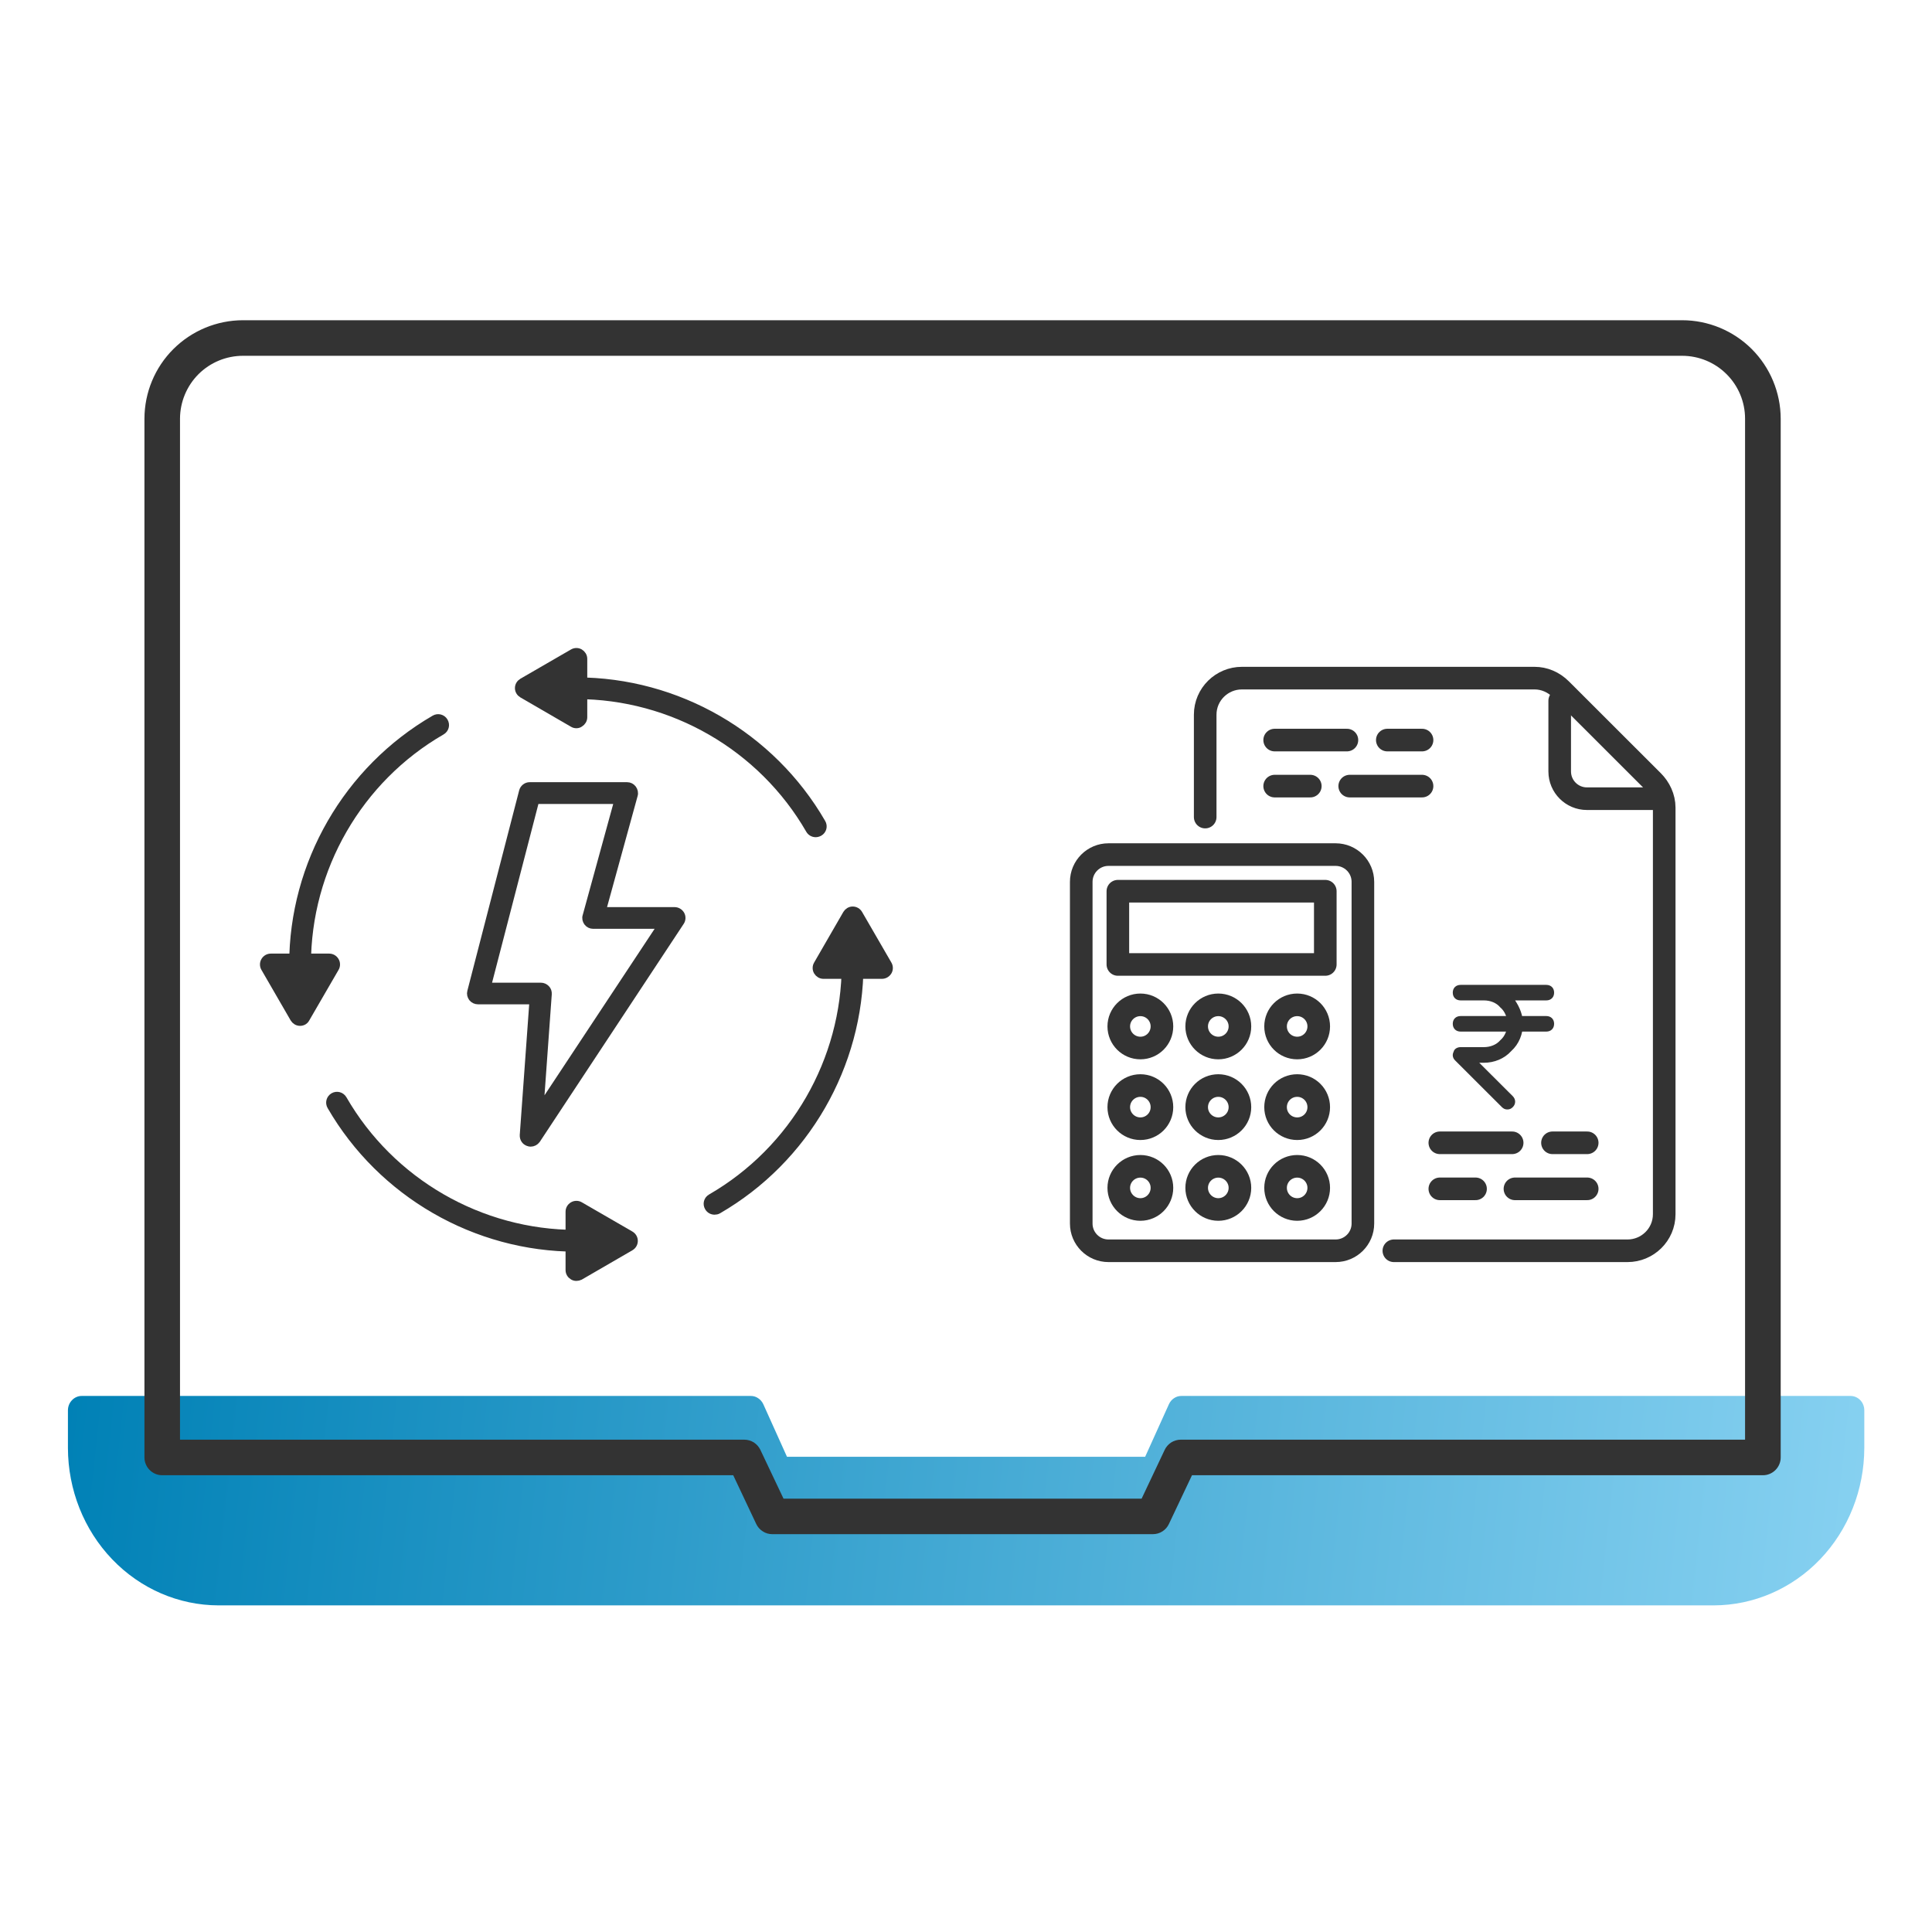
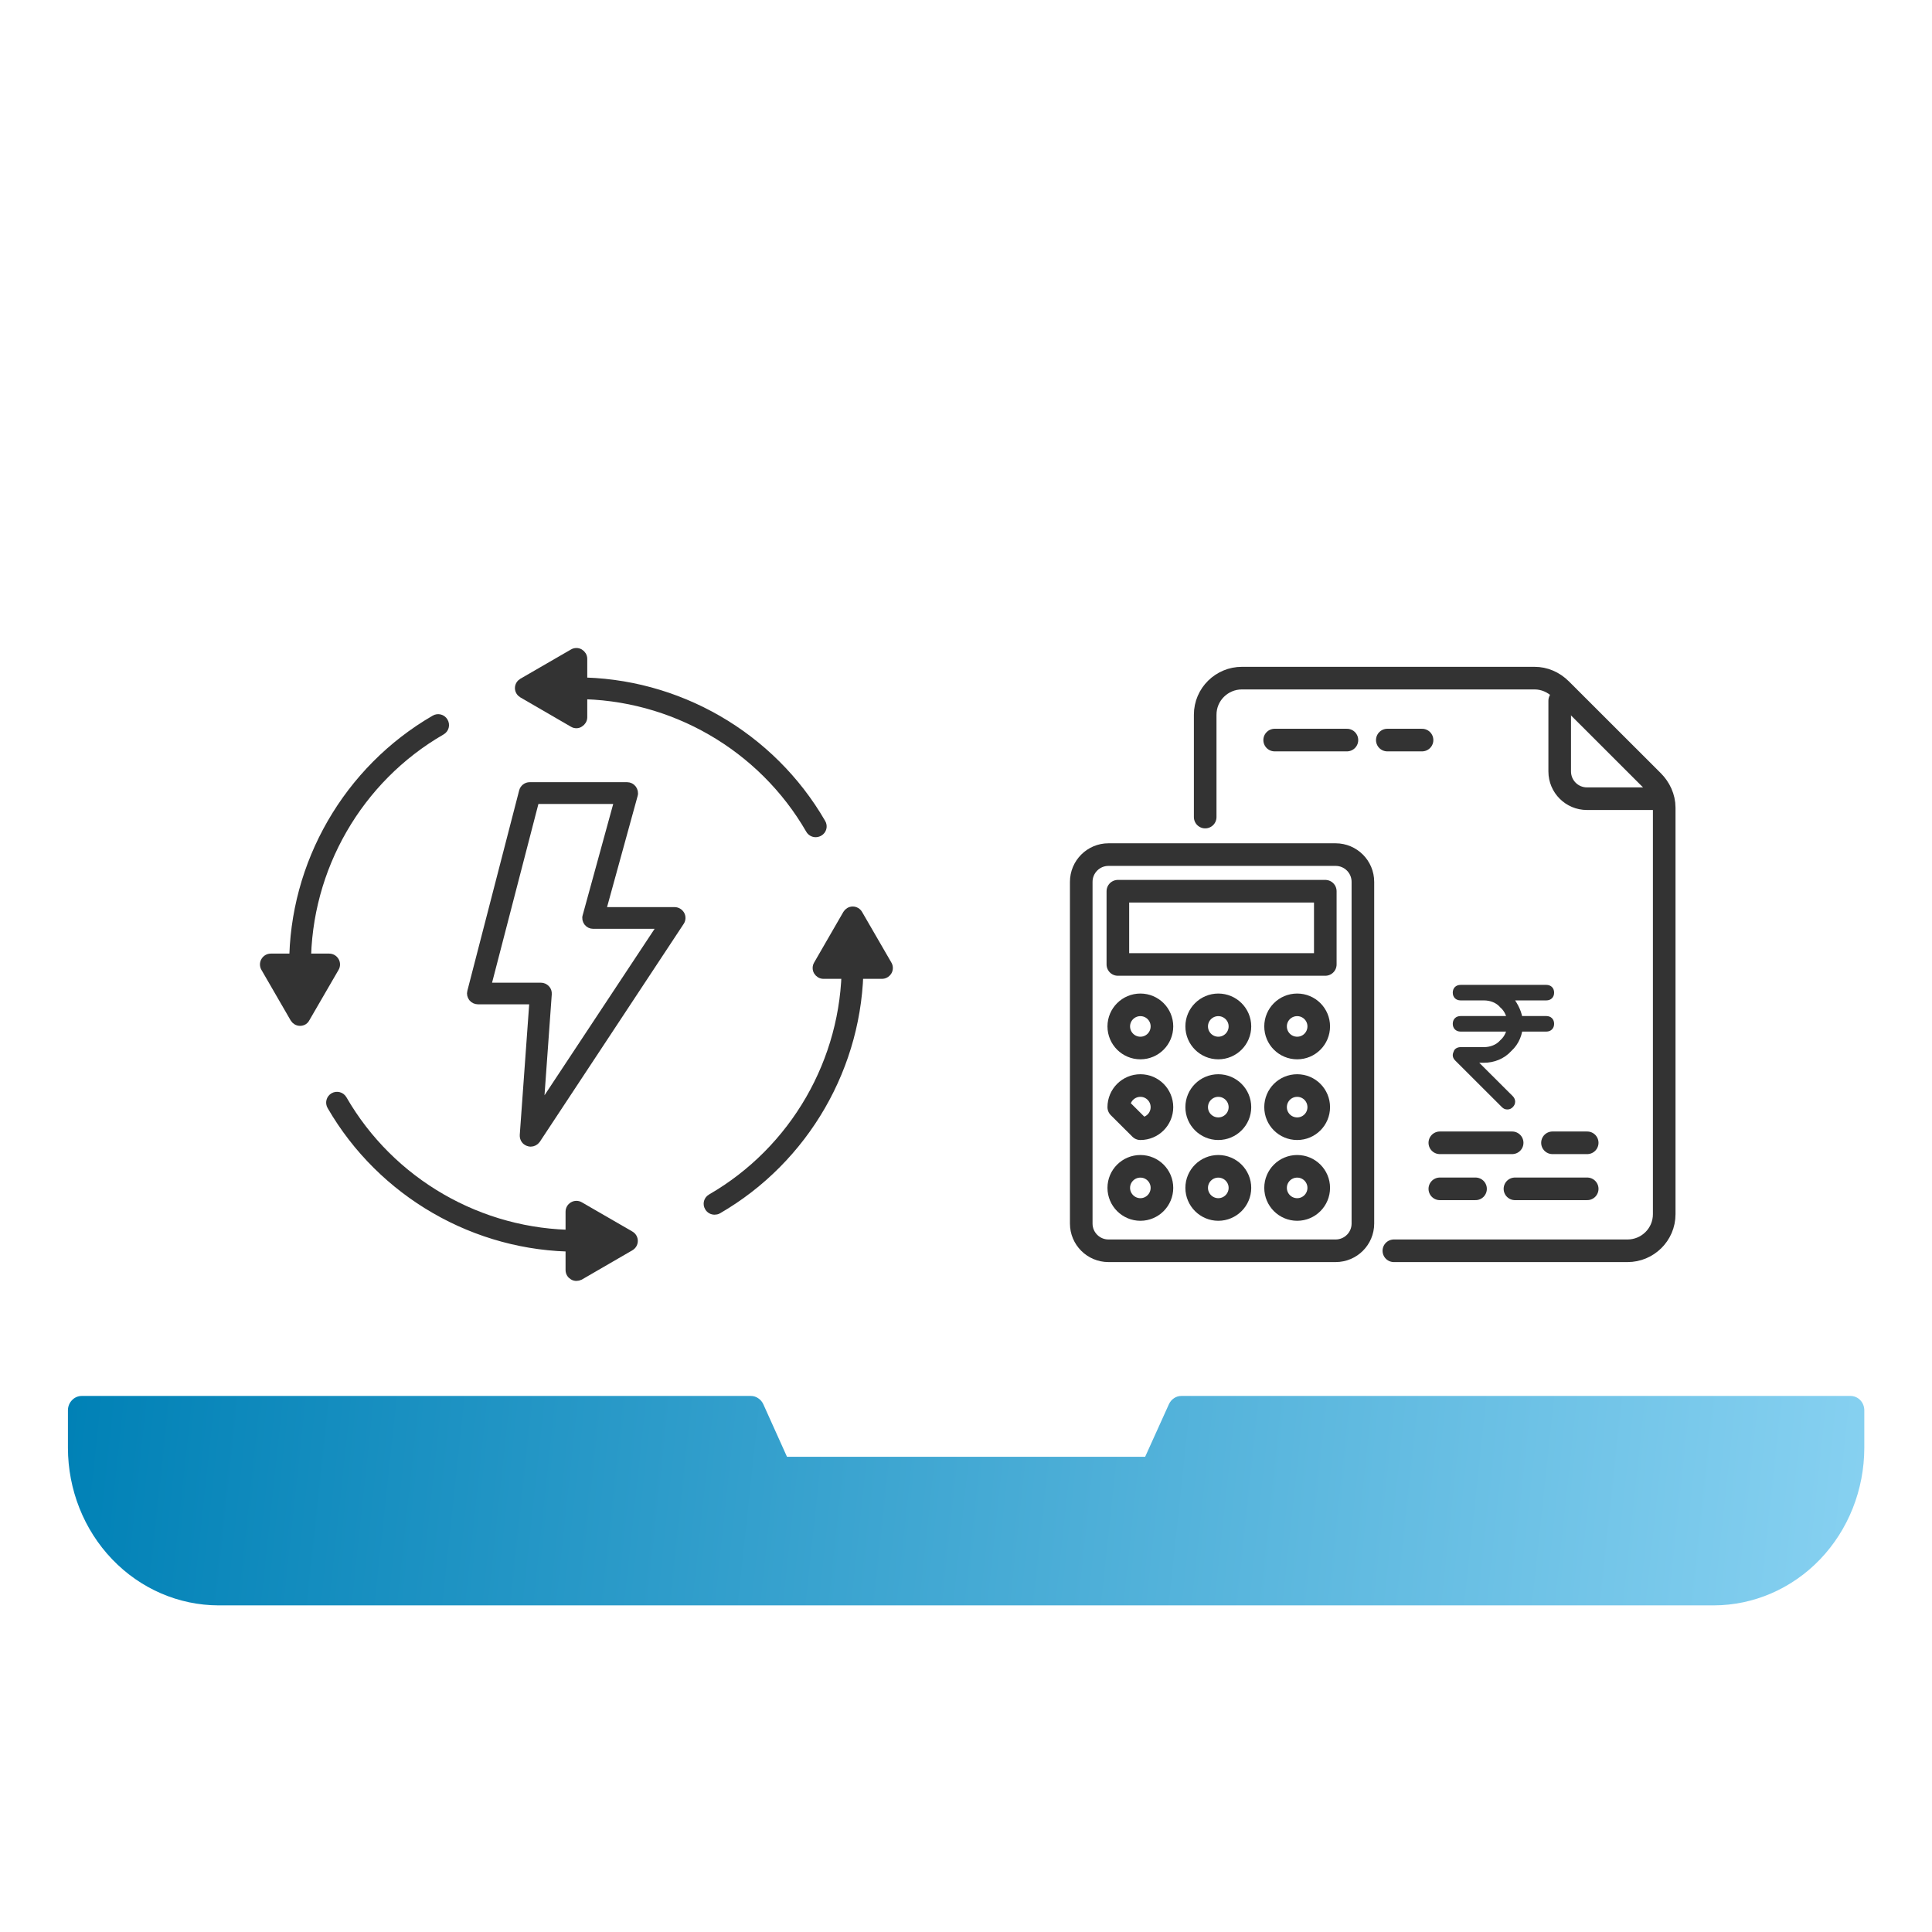
<svg xmlns="http://www.w3.org/2000/svg" width="100px" height="100px" viewBox="0 0 100 100" version="1.1">
  <defs>
    <linearGradient id="linear0" gradientUnits="userSpaceOnUse" x1="18" y1="369.932" x2="494.523" y2="421.186" gradientTransform="matrix(0.195,0,0,0.195,0,0)">
      <stop offset="0" style="stop-color:rgb(0%,50.588%,71.373%);stop-opacity:1;" />
      <stop offset="1" style="stop-color:rgb(52.941%,81.961%,94.51%);stop-opacity:1;" />
    </linearGradient>
  </defs>
  <g id="surface1">
    <path style=" stroke:none;fill-rule:nonzero;fill:url(#linear0);" d="M 88.703 83.094 L 11.312 83.094 C 9.246 83.09 7.266 82.234 5.805 80.707 C 4.34 79.18 3.52 77.105 3.516 74.945 L 3.516 73 C 3.516 72.801 3.59 72.613 3.727 72.473 C 3.859 72.332 4.043 72.254 4.23 72.254 L 38.863 72.254 C 39 72.254 39.129 72.293 39.242 72.371 C 39.359 72.445 39.449 72.555 39.508 72.68 L 40.734 75.402 L 59.273 75.402 L 60.504 72.68 C 60.562 72.555 60.652 72.445 60.766 72.371 C 60.879 72.293 61.012 72.254 61.148 72.254 L 95.781 72.254 C 95.973 72.254 96.152 72.332 96.289 72.473 C 96.422 72.613 96.496 72.801 96.496 73 L 96.496 74.945 C 96.492 77.105 95.672 79.18 94.211 80.707 C 92.75 82.234 90.766 83.09 88.703 83.094 Z M 88.703 83.094 " />
-     <path style="fill-rule:nonzero;fill:rgb(20%,20%,20%);fill-opacity:1;stroke-width:1;stroke-linecap:butt;stroke-linejoin:miter;stroke:rgb(20%,20%,20%);stroke-opacity:1;stroke-miterlimit:4;" d="M 47.28 382.64 L 197.58 382.64 C 198.38 382.64 199.16 382.88 199.84 383.3 C 200.5 383.74 201.04 384.34 201.38 385.06 Z M 47.28 382.64 L 47.28 111.12 C 47.3 106.56 49.12 102.18 52.34 98.96 C 55.58 95.74 59.94 93.94 64.52 93.94 L 446.48 93.94 C 451.04 93.94 455.42 95.74 458.64 98.96 C 461.88 102.18 463.7 106.56 463.7 111.12 L 463.7 382.64 L 313.4 382.64 C 312.6 382.64 311.82 382.88 311.14 383.3 C 310.48 383.74 309.94 384.34 309.6 385.06 L 303.34 398.3 L 207.66 398.3 L 201.38 385.06 Z M 204.98 406.72 L 306.02 406.72 C 306.82 406.72 307.6 406.5 308.28 406.06 C 308.94 405.64 309.48 405.04 309.82 404.3 L 316.08 391.08 L 467.94 391.08 C 469.06 391.08 470.12 390.64 470.92 389.84 C 471.7 389.06 472.16 387.98 472.16 386.86 L 472.16 111.12 C 472.14 104.32 469.42 97.8 464.62 93 C 459.8 88.2 453.28 85.5 446.48 85.5 L 64.52 85.5 C 57.72 85.5 51.2 88.2 46.38 93 C 41.56 97.8 38.86 104.32 38.84 111.12 L 38.84 386.86 C 38.84 387.98 39.3 389.06 40.08 389.84 C 40.88 390.64 41.94 391.08 43.06 391.08 L 194.94 391.08 L 201.18 404.3 C 201.52 405.02 202.06 405.64 202.74 406.06 C 203.4 406.5 204.18 406.72 204.98 406.72 Z M 204.98 406.72 " transform="matrix(0.195,0,0,0.195,0,0)" />
    <path style=" stroke:none;fill-rule:nonzero;fill:rgb(20%,20%,20%);fill-opacity:1;" d="M 78.02 57.426 C 77.898 57.426 77.82 57.383 77.738 57.305 L 75.316 54.887 C 75.195 54.766 75.156 54.605 75.238 54.441 C 75.277 54.281 75.438 54.199 75.602 54.199 L 76.809 54.199 C 77.133 54.199 77.457 54.078 77.656 53.84 C 77.898 53.637 78.02 53.312 78.02 52.992 C 78.02 52.668 77.898 52.348 77.656 52.145 C 77.457 51.902 77.133 51.781 76.809 51.781 L 75.602 51.781 C 75.359 51.781 75.195 51.621 75.195 51.379 C 75.195 51.137 75.359 50.977 75.602 50.977 L 80.035 50.977 C 80.277 50.977 80.441 51.137 80.441 51.379 C 80.441 51.621 80.277 51.781 80.035 51.781 L 78.422 51.781 C 78.664 52.145 78.828 52.547 78.828 52.992 C 78.828 53.516 78.625 54.039 78.223 54.402 C 77.859 54.805 77.336 55.008 76.809 55.008 L 76.566 55.008 L 78.301 56.738 C 78.465 56.902 78.465 57.145 78.301 57.305 C 78.223 57.383 78.141 57.426 78.02 57.426 Z M 78.02 57.426 " />
    <path style=" stroke:none;fill-rule:nonzero;fill:rgb(20%,20%,20%);fill-opacity:1;" d="M 80.035 53.395 L 75.602 53.395 C 75.359 53.395 75.195 53.234 75.195 52.992 C 75.195 52.75 75.359 52.59 75.602 52.59 L 80.035 52.59 C 80.277 52.59 80.441 52.75 80.441 52.992 C 80.441 53.234 80.277 53.395 80.035 53.395 Z M 80.035 53.395 " />
    <path style="fill:none;stroke-width:6;stroke-linecap:round;stroke-linejoin:round;stroke:rgb(20%,20%,20%);stroke-opacity:1;stroke-miterlimit:10;" d="M 440 212 L 421.22 212 C 417.24 212 414 208.76 414 204.78 L 414 186 " transform="matrix(0.195,0,0,0.195,0,0)" />
    <path style="fill:none;stroke-width:6;stroke-linecap:round;stroke-linejoin:round;stroke:rgb(20%,20%,20%);stroke-opacity:1;stroke-miterlimit:10;" d="M 319.9 216.88 L 319.9 189.72 C 319.9 184.24 324.38 180 329.62 180 L 407.36 180 C 409.84 180 412.34 181 414.34 183 L 438.76 207.4 C 440.5 209.16 441.74 211.64 441.74 214.38 L 441.74 322.28 C 441.74 327.76 437.26 332 432.02 332 L 369.98 332 " transform="matrix(0.195,0,0,0.195,0,0)" />
    <path style="fill:none;stroke-width:6;stroke-linecap:round;stroke-linejoin:round;stroke:rgb(20%,20%,20%);stroke-opacity:1;stroke-miterlimit:10;" d="M 354.52 332 L 294.22 332 C 290.24 332 287 328.76 287 324.78 L 287 234.08 C 287 230.08 290.24 226.84 294.22 226.84 L 354.52 226.84 C 358.52 226.84 361.76 230.08 361.76 234.08 L 361.76 324.78 C 361.76 328.76 358.52 332 354.52 332 Z M 354.52 332 " transform="matrix(0.195,0,0,0.195,0,0)" />
    <path style="fill:none;stroke-width:6;stroke-linecap:round;stroke-linejoin:round;stroke:rgb(20%,20%,20%);stroke-opacity:1;stroke-miterlimit:10;" d="M 296.72 236.56 L 351.78 236.56 L 351.78 256 L 296.72 256 Z M 296.72 236.56 " transform="matrix(0.195,0,0,0.195,0,0)" />
    <path style="fill:none;stroke-width:6;stroke-linecap:round;stroke-linejoin:round;stroke:rgb(20%,20%,20%);stroke-opacity:1;stroke-miterlimit:10;" d="M 302.7 278.18 C 305.86 278.18 308.42 275.62 308.42 272.44 C 308.42 269.28 305.86 266.72 302.7 266.72 C 299.54 266.72 296.96 269.28 296.96 272.44 C 296.96 275.62 299.54 278.18 302.7 278.18 Z M 302.7 278.18 " transform="matrix(0.195,0,0,0.195,0,0)" />
    <path style="fill:none;stroke-width:6;stroke-linecap:round;stroke-linejoin:round;stroke:rgb(20%,20%,20%);stroke-opacity:1;stroke-miterlimit:10;" d="M 323.38 278.18 C 326.54 278.18 329.12 275.62 329.12 272.44 C 329.12 269.28 326.54 266.72 323.38 266.72 C 320.22 266.72 317.64 269.28 317.64 272.44 C 317.64 275.62 320.22 278.18 323.38 278.18 Z M 323.38 278.18 " transform="matrix(0.195,0,0,0.195,0,0)" />
    <path style="fill:none;stroke-width:6;stroke-linecap:round;stroke-linejoin:round;stroke:rgb(20%,20%,20%);stroke-opacity:1;stroke-miterlimit:10;" d="M 344.32 278.18 C 347.48 278.18 350.04 275.62 350.04 272.44 C 350.04 269.28 347.48 266.72 344.32 266.72 C 341.14 266.72 338.58 269.28 338.58 272.44 C 338.58 275.62 341.14 278.18 344.32 278.18 Z M 344.32 278.18 " transform="matrix(0.195,0,0,0.195,0,0)" />
-     <path style="fill:none;stroke-width:6;stroke-linecap:round;stroke-linejoin:round;stroke:rgb(20%,20%,20%);stroke-opacity:1;stroke-miterlimit:10;" d="M 302.7 299.6 C 305.86 299.6 308.42 297.04 308.42 293.88 C 308.42 290.7 305.86 288.14 302.7 288.14 C 299.54 288.14 296.96 290.7 296.96 293.88 C 296.96 297.04 299.54 299.6 302.7 299.6 Z M 302.7 299.6 " transform="matrix(0.195,0,0,0.195,0,0)" />
+     <path style="fill:none;stroke-width:6;stroke-linecap:round;stroke-linejoin:round;stroke:rgb(20%,20%,20%);stroke-opacity:1;stroke-miterlimit:10;" d="M 302.7 299.6 C 305.86 299.6 308.42 297.04 308.42 293.88 C 308.42 290.7 305.86 288.14 302.7 288.14 C 299.54 288.14 296.96 290.7 296.96 293.88 Z M 302.7 299.6 " transform="matrix(0.195,0,0,0.195,0,0)" />
    <path style="fill:none;stroke-width:6;stroke-linecap:round;stroke-linejoin:round;stroke:rgb(20%,20%,20%);stroke-opacity:1;stroke-miterlimit:10;" d="M 323.38 299.6 C 326.54 299.6 329.12 297.04 329.12 293.88 C 329.12 290.7 326.54 288.14 323.38 288.14 C 320.22 288.14 317.64 290.7 317.64 293.88 C 317.64 297.04 320.22 299.6 323.38 299.6 Z M 323.38 299.6 " transform="matrix(0.195,0,0,0.195,0,0)" />
    <path style="fill:none;stroke-width:6;stroke-linecap:round;stroke-linejoin:round;stroke:rgb(20%,20%,20%);stroke-opacity:1;stroke-miterlimit:10;" d="M 344.32 299.6 C 347.48 299.6 350.04 297.04 350.04 293.88 C 350.04 290.7 347.48 288.14 344.32 288.14 C 341.14 288.14 338.58 290.7 338.58 293.88 C 338.58 297.04 341.14 299.6 344.32 299.6 Z M 344.32 299.6 " transform="matrix(0.195,0,0,0.195,0,0)" />
    <path style="fill:none;stroke-width:6;stroke-linecap:round;stroke-linejoin:round;stroke:rgb(20%,20%,20%);stroke-opacity:1;stroke-miterlimit:10;" d="M 302.7 321.04 C 305.86 321.04 308.42 318.46 308.42 315.3 C 308.42 312.14 305.86 309.58 302.7 309.58 C 299.54 309.58 296.96 312.14 296.96 315.3 C 296.96 318.46 299.54 321.04 302.7 321.04 Z M 302.7 321.04 " transform="matrix(0.195,0,0,0.195,0,0)" />
    <path style="fill:none;stroke-width:6;stroke-linecap:round;stroke-linejoin:round;stroke:rgb(20%,20%,20%);stroke-opacity:1;stroke-miterlimit:10;" d="M 323.38 321.04 C 326.54 321.04 329.12 318.46 329.12 315.3 C 329.12 312.14 326.54 309.58 323.38 309.58 C 320.22 309.58 317.64 312.14 317.64 315.3 C 317.64 318.46 320.22 321.04 323.38 321.04 Z M 323.38 321.04 " transform="matrix(0.195,0,0,0.195,0,0)" />
    <path style="fill:none;stroke-width:6;stroke-linecap:round;stroke-linejoin:round;stroke:rgb(20%,20%,20%);stroke-opacity:1;stroke-miterlimit:10;" d="M 344.32 321.04 C 347.48 321.04 350.04 318.46 350.04 315.3 C 350.04 312.14 347.48 309.58 344.32 309.58 C 341.14 309.58 338.58 312.14 338.58 315.3 C 338.58 318.46 341.14 321.04 344.32 321.04 Z M 344.32 321.04 " transform="matrix(0.195,0,0,0.195,0,0)" />
    <path style="fill:none;stroke-width:6;stroke-linecap:round;stroke-linejoin:round;stroke:rgb(20%,20%,20%);stroke-opacity:1;stroke-miterlimit:10;" d="M 338.34 196.44 L 357.52 196.44 " transform="matrix(0.195,0,0,0.195,0,0)" />
-     <path style="fill:none;stroke-width:6;stroke-linecap:round;stroke-linejoin:round;stroke:rgb(20%,20%,20%);stroke-opacity:1;stroke-miterlimit:10;" d="M 338.34 208.66 L 347.8 208.66 " transform="matrix(0.195,0,0,0.195,0,0)" />
    <path style="fill:none;stroke-width:6;stroke-linecap:round;stroke-linejoin:round;stroke:rgb(20%,20%,20%);stroke-opacity:1;stroke-miterlimit:10;" d="M 368.24 196.44 L 377.46 196.44 " transform="matrix(0.195,0,0,0.195,0,0)" />
-     <path style="fill:none;stroke-width:6;stroke-linecap:round;stroke-linejoin:round;stroke:rgb(20%,20%,20%);stroke-opacity:1;stroke-miterlimit:10;" d="M 358.26 208.66 L 377.46 208.66 " transform="matrix(0.195,0,0,0.195,0,0)" />
    <path style="fill:none;stroke-width:6;stroke-linecap:round;stroke-linejoin:round;stroke:rgb(20%,20%,20%);stroke-opacity:1;stroke-miterlimit:10;" d="M 382.18 303.34 L 401.38 303.34 " transform="matrix(0.195,0,0,0.195,0,0)" />
    <path style="fill:none;stroke-width:6;stroke-linecap:round;stroke-linejoin:round;stroke:rgb(20%,20%,20%);stroke-opacity:1;stroke-miterlimit:10;" d="M 382.18 315.56 L 391.66 315.56 " transform="matrix(0.195,0,0,0.195,0,0)" />
    <path style="fill:none;stroke-width:6;stroke-linecap:round;stroke-linejoin:round;stroke:rgb(20%,20%,20%);stroke-opacity:1;stroke-miterlimit:10;" d="M 412.08 303.34 L 421.3 303.34 " transform="matrix(0.195,0,0,0.195,0,0)" />
    <path style="fill:none;stroke-width:6;stroke-linecap:round;stroke-linejoin:round;stroke:rgb(20%,20%,20%);stroke-opacity:1;stroke-miterlimit:10;" d="M 402.12 315.56 L 421.3 315.56 " transform="matrix(0.195,0,0,0.195,0,0)" />
    <path style="fill-rule:nonzero;fill:rgb(20%,20%,20%);fill-opacity:1;stroke-width:2;stroke-linecap:butt;stroke-linejoin:miter;stroke:rgb(20%,20%,20%);stroke-opacity:1;stroke-miterlimit:4;" d="M 216.5 221.22 C 215.86 221.22 215.22 220.88 214.88 220.28 C 202.18 198.26 178.46 184.56 153 184.56 C 151.94 184.56 151.12 183.74 151.12 182.68 C 151.12 181.62 151.94 180.8 153 180.8 C 179.78 180.8 204.74 195.2 218.16 218.4 C 218.7 219.3 218.4 220.44 217.48 220.96 C 217.14 221.14 216.8 221.22 216.5 221.22 Z M 216.5 221.22 " transform="matrix(0.195,0,0,0.195,0,0)" />
    <path style="fill-rule:nonzero;fill:rgb(20%,20%,20%);fill-opacity:1;stroke-width:2;stroke-linecap:butt;stroke-linejoin:miter;stroke:rgb(20%,20%,20%);stroke-opacity:1;stroke-miterlimit:4;" d="M 153 192.3 C 152.66 192.3 152.36 192.22 152.06 192.04 L 138.64 184.26 C 138.06 183.92 137.68 183.32 137.68 182.64 C 137.68 181.96 138.06 181.36 138.64 181.02 L 152.06 173.26 C 152.62 172.92 153.38 172.92 153.94 173.26 C 154.5 173.6 154.88 174.2 154.88 174.88 L 154.88 190.38 C 154.88 191.06 154.5 191.66 153.94 192 C 153.64 192.22 153.3 192.3 153 192.3 Z M 153 192.3 " transform="matrix(0.195,0,0,0.195,0,0)" />
    <path style="fill-rule:nonzero;fill:rgb(20%,20%,20%);fill-opacity:1;stroke-width:2;stroke-linecap:butt;stroke-linejoin:miter;stroke:rgb(20%,20%,20%);stroke-opacity:1;stroke-miterlimit:4;" d="M 79.64 257.88 C 78.58 257.88 77.76 257.06 77.76 256 C 77.76 229.22 92.16 204.26 115.36 190.82 C 116.26 190.3 117.4 190.6 117.92 191.5 C 118.46 192.42 118.16 193.54 117.24 194.08 C 95.22 206.78 81.54 230.5 81.54 255.96 C 81.54 257.06 80.66 257.88 79.64 257.88 Z M 79.64 257.88 " transform="matrix(0.195,0,0,0.195,0,0)" />
    <path style="fill-rule:nonzero;fill:rgb(20%,20%,20%);fill-opacity:1;stroke-width:2;stroke-linecap:butt;stroke-linejoin:miter;stroke:rgb(20%,20%,20%);stroke-opacity:1;stroke-miterlimit:4;" d="M 79.64 271.3 C 78.96 271.3 78.36 270.92 78.02 270.36 L 70.26 256.94 C 69.92 256.38 69.92 255.62 70.26 255.06 C 70.6 254.48 71.2 254.12 71.88 254.12 L 87.38 254.12 C 88.06 254.12 88.66 254.48 89 255.06 C 89.34 255.62 89.34 256.38 89 256.94 L 81.22 270.36 C 80.92 270.96 80.32 271.3 79.64 271.3 Z M 79.64 271.3 " transform="matrix(0.195,0,0,0.195,0,0)" />
    <path style="fill-rule:nonzero;fill:rgb(20%,20%,20%);fill-opacity:1;stroke-width:2;stroke-linecap:butt;stroke-linejoin:miter;stroke:rgb(20%,20%,20%);stroke-opacity:1;stroke-miterlimit:4;" d="M 153 331.24 C 126.22 331.24 101.26 316.82 87.84 293.64 C 87.3 292.72 87.6 291.6 88.5 291.06 C 89.42 290.54 90.54 290.84 91.08 291.74 C 103.78 313.78 127.5 327.46 152.96 327.46 C 154.02 327.46 154.84 328.28 154.84 329.34 C 154.84 330.4 154.02 331.24 153 331.24 Z M 153 331.24 " transform="matrix(0.195,0,0,0.195,0,0)" />
    <path style="fill-rule:nonzero;fill:rgb(20%,20%,20%);fill-opacity:1;stroke-width:2;stroke-linecap:butt;stroke-linejoin:miter;stroke:rgb(20%,20%,20%);stroke-opacity:1;stroke-miterlimit:4;" d="M 153 339 C 152.66 339 152.36 338.92 152.06 338.74 C 151.48 338.4 151.12 337.8 151.12 337.12 L 151.12 321.62 C 151.12 320.94 151.48 320.34 152.06 320 C 152.62 319.66 153.38 319.66 153.94 320 L 167.36 327.76 C 167.94 328.1 168.3 328.7 168.3 329.38 C 168.3 330.06 167.94 330.66 167.36 331 L 153.94 338.78 C 153.64 338.92 153.3 339 153 339 Z M 153 339 " transform="matrix(0.195,0,0,0.195,0,0)" />
    <path style="fill-rule:nonzero;fill:rgb(20%,20%,20%);fill-opacity:1;stroke-width:2;stroke-linecap:butt;stroke-linejoin:miter;stroke:rgb(20%,20%,20%);stroke-opacity:1;stroke-miterlimit:4;" d="M 189.66 321.42 C 189.02 321.42 188.38 321.08 188.04 320.48 C 187.5 319.58 187.8 318.44 188.72 317.92 C 210.74 305.2 224.42 281.48 224.42 256.04 C 224.42 254.98 225.26 254.14 226.32 254.14 C 227.36 254.14 228.2 254.98 228.2 256.04 C 228.2 282.8 213.8 307.78 190.6 321.2 C 190.3 321.36 190 321.42 189.66 321.42 Z M 189.66 321.42 " transform="matrix(0.195,0,0,0.195,0,0)" />
    <path style="fill-rule:nonzero;fill:rgb(20%,20%,20%);fill-opacity:1;stroke-width:2;stroke-linecap:butt;stroke-linejoin:miter;stroke:rgb(20%,20%,20%);stroke-opacity:1;stroke-miterlimit:4;" d="M 234.08 258.82 L 218.58 258.82 C 217.9 258.82 217.3 258.44 216.96 257.88 C 216.62 257.32 216.62 256.56 216.96 256 L 224.72 242.56 C 225.06 242 225.66 241.62 226.34 241.62 C 227.02 241.62 227.64 242 227.96 242.56 L 235.74 256 C 236.08 256.56 236.08 257.32 235.74 257.88 C 235.36 258.48 234.76 258.82 234.08 258.82 Z M 234.08 258.82 " transform="matrix(0.195,0,0,0.195,0,0)" />
    <path style="fill-rule:nonzero;fill:rgb(20%,20%,20%);fill-opacity:1;stroke-width:2;stroke-linecap:butt;stroke-linejoin:miter;stroke:rgb(20%,20%,20%);stroke-opacity:1;stroke-miterlimit:4;" d="M 140.86 303.36 C 140.66 303.36 140.44 303.32 140.24 303.24 C 139.42 302.98 138.92 302.2 138.96 301.32 L 141.54 265.58 L 126.86 265.58 C 126.3 265.58 125.72 265.32 125.36 264.86 C 125.02 264.4 124.86 263.8 125.02 263.24 L 138.78 210.02 C 139 209.2 139.76 208.62 140.58 208.62 L 166.46 208.62 C 167.06 208.62 167.6 208.9 167.96 209.38 C 168.3 209.84 168.46 210.48 168.28 211.04 L 159.82 241.78 L 179.06 241.78 C 179.74 241.78 180.38 242.16 180.72 242.76 C 181.06 243.36 181.02 244.12 180.64 244.68 L 142.44 302.54 C 142.06 303.06 141.46 303.36 140.86 303.36 Z M 129.32 261.84 L 143.56 261.84 C 144.1 261.84 144.58 262.06 144.96 262.44 C 145.34 262.82 145.5 263.34 145.46 263.88 L 143.26 294.46 L 175.62 245.54 L 157.44 245.54 C 156.84 245.54 156.32 245.28 155.94 244.8 C 155.6 244.34 155.44 243.7 155.64 243.14 L 164.08 212.4 L 142.14 212.4 Z M 129.32 261.84 " transform="matrix(0.195,0,0,0.195,0,0)" />
  </g>
</svg>